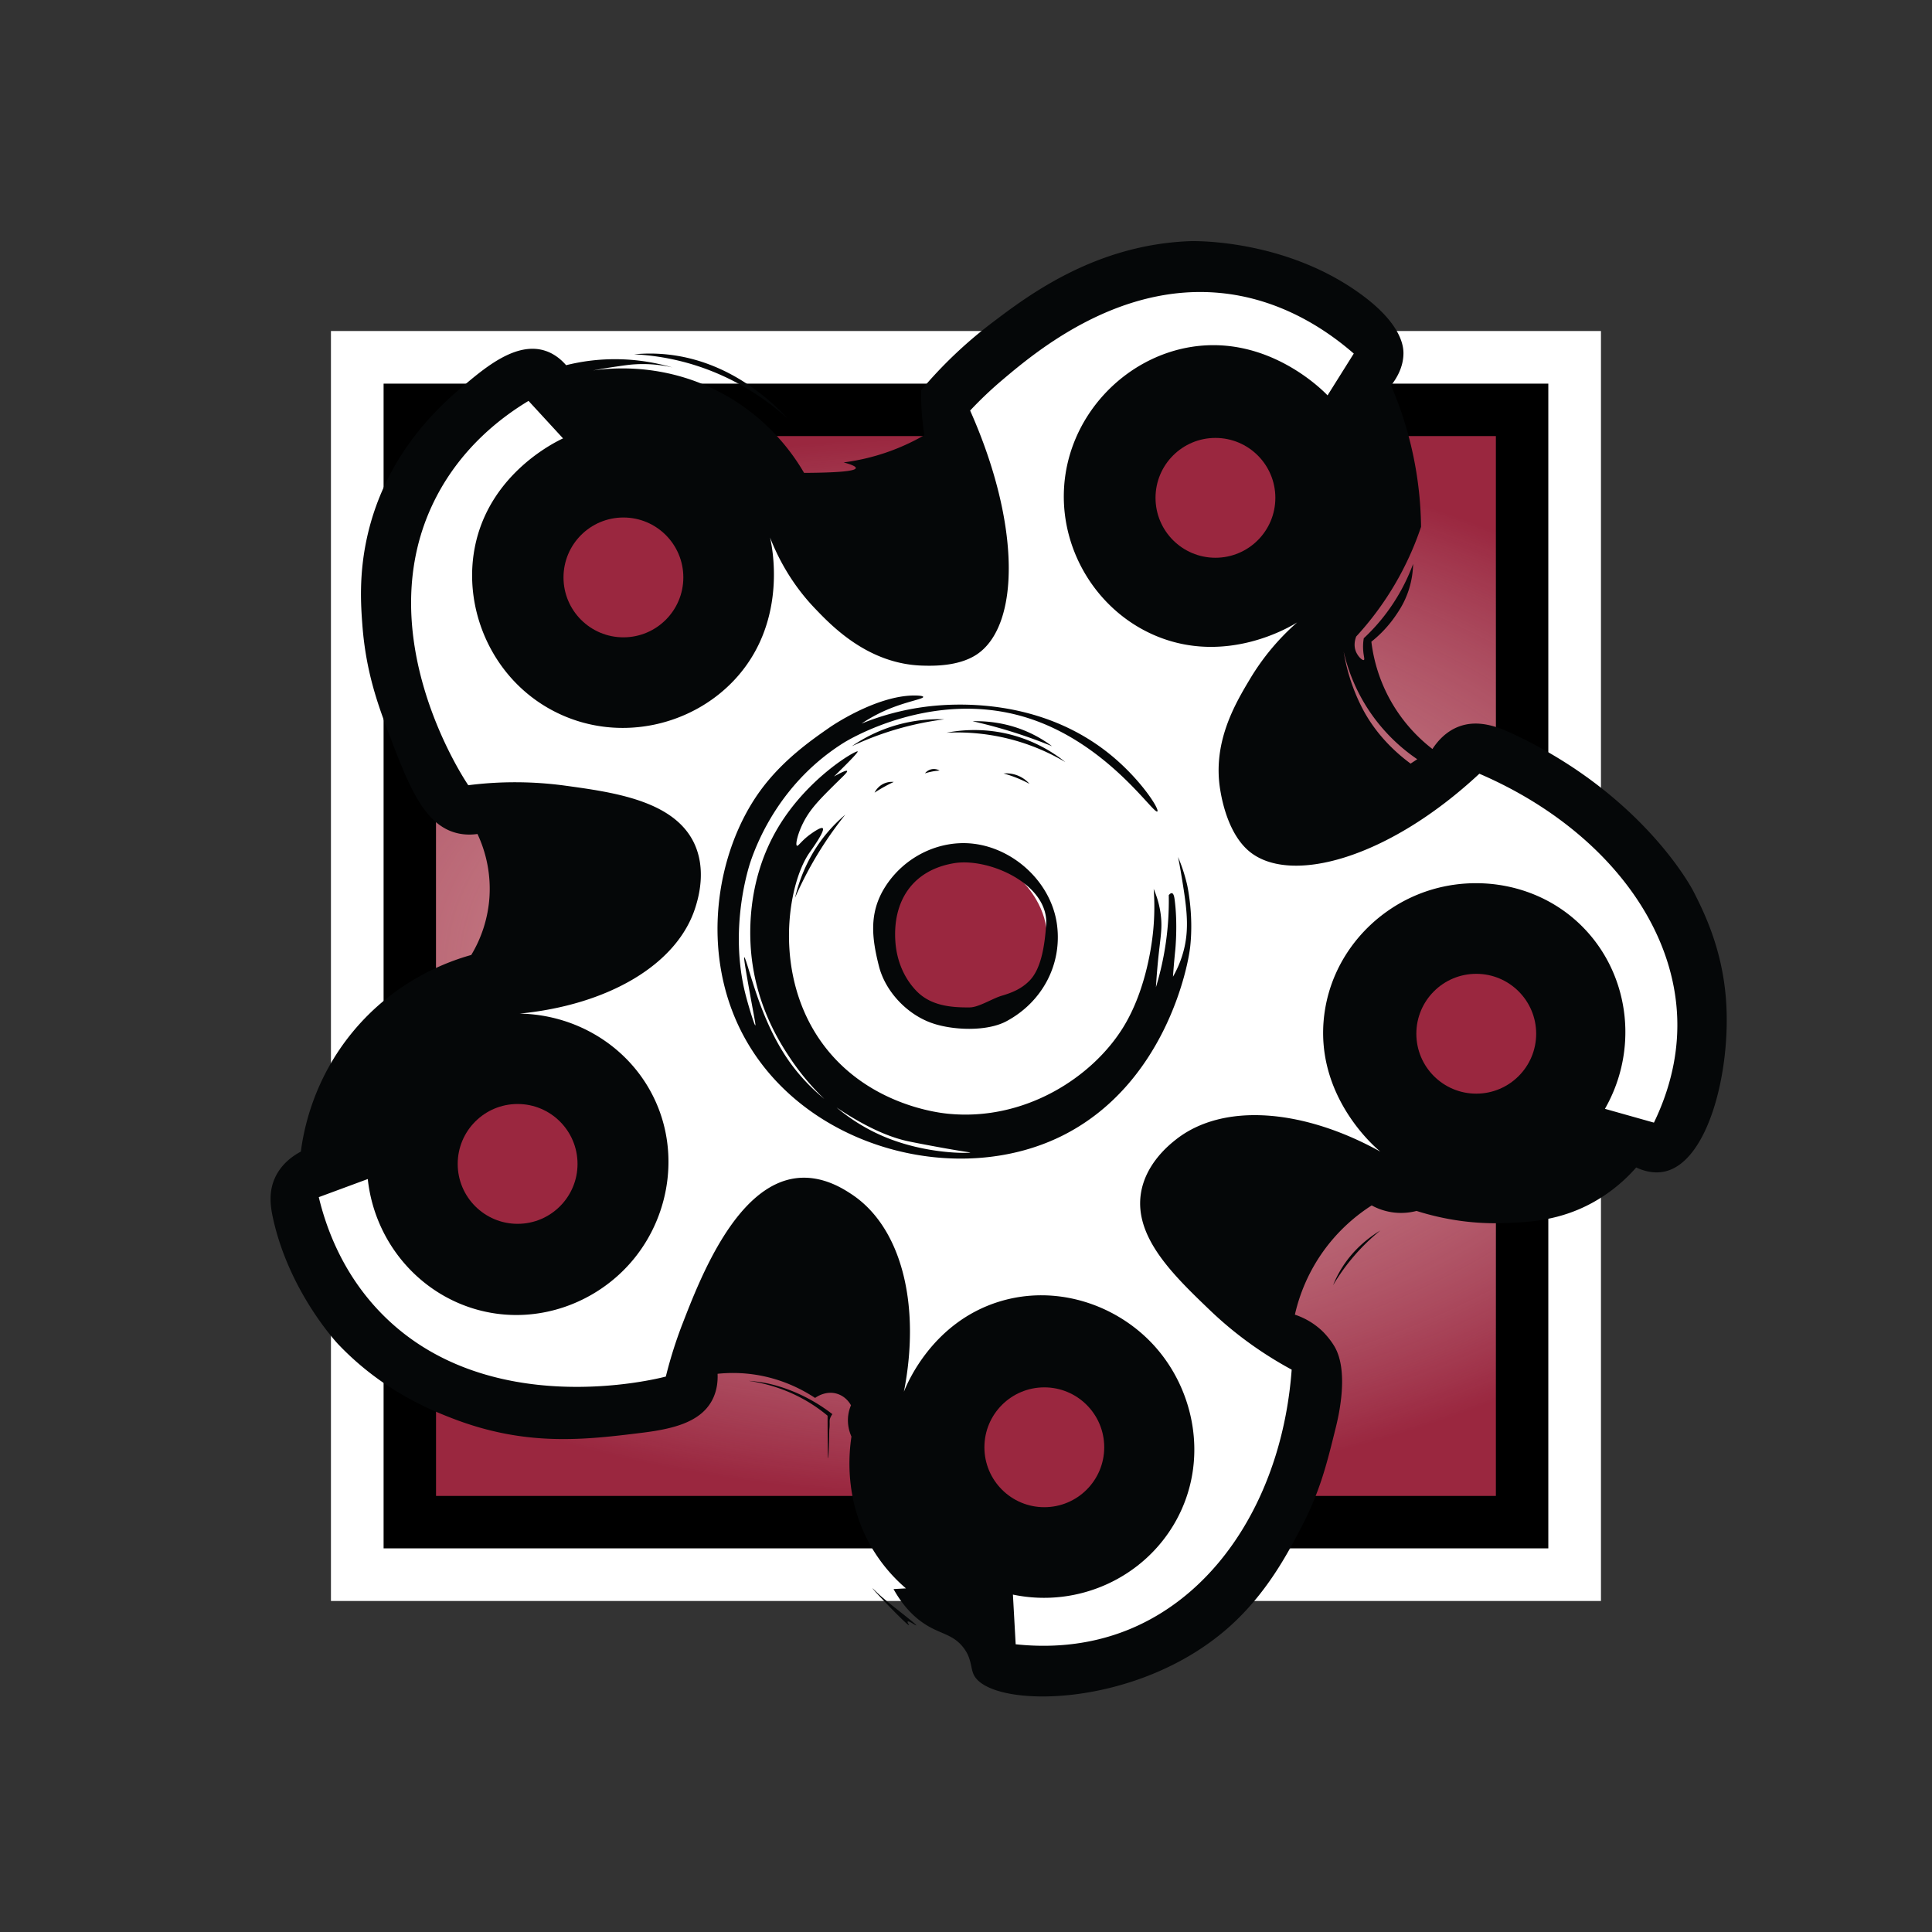
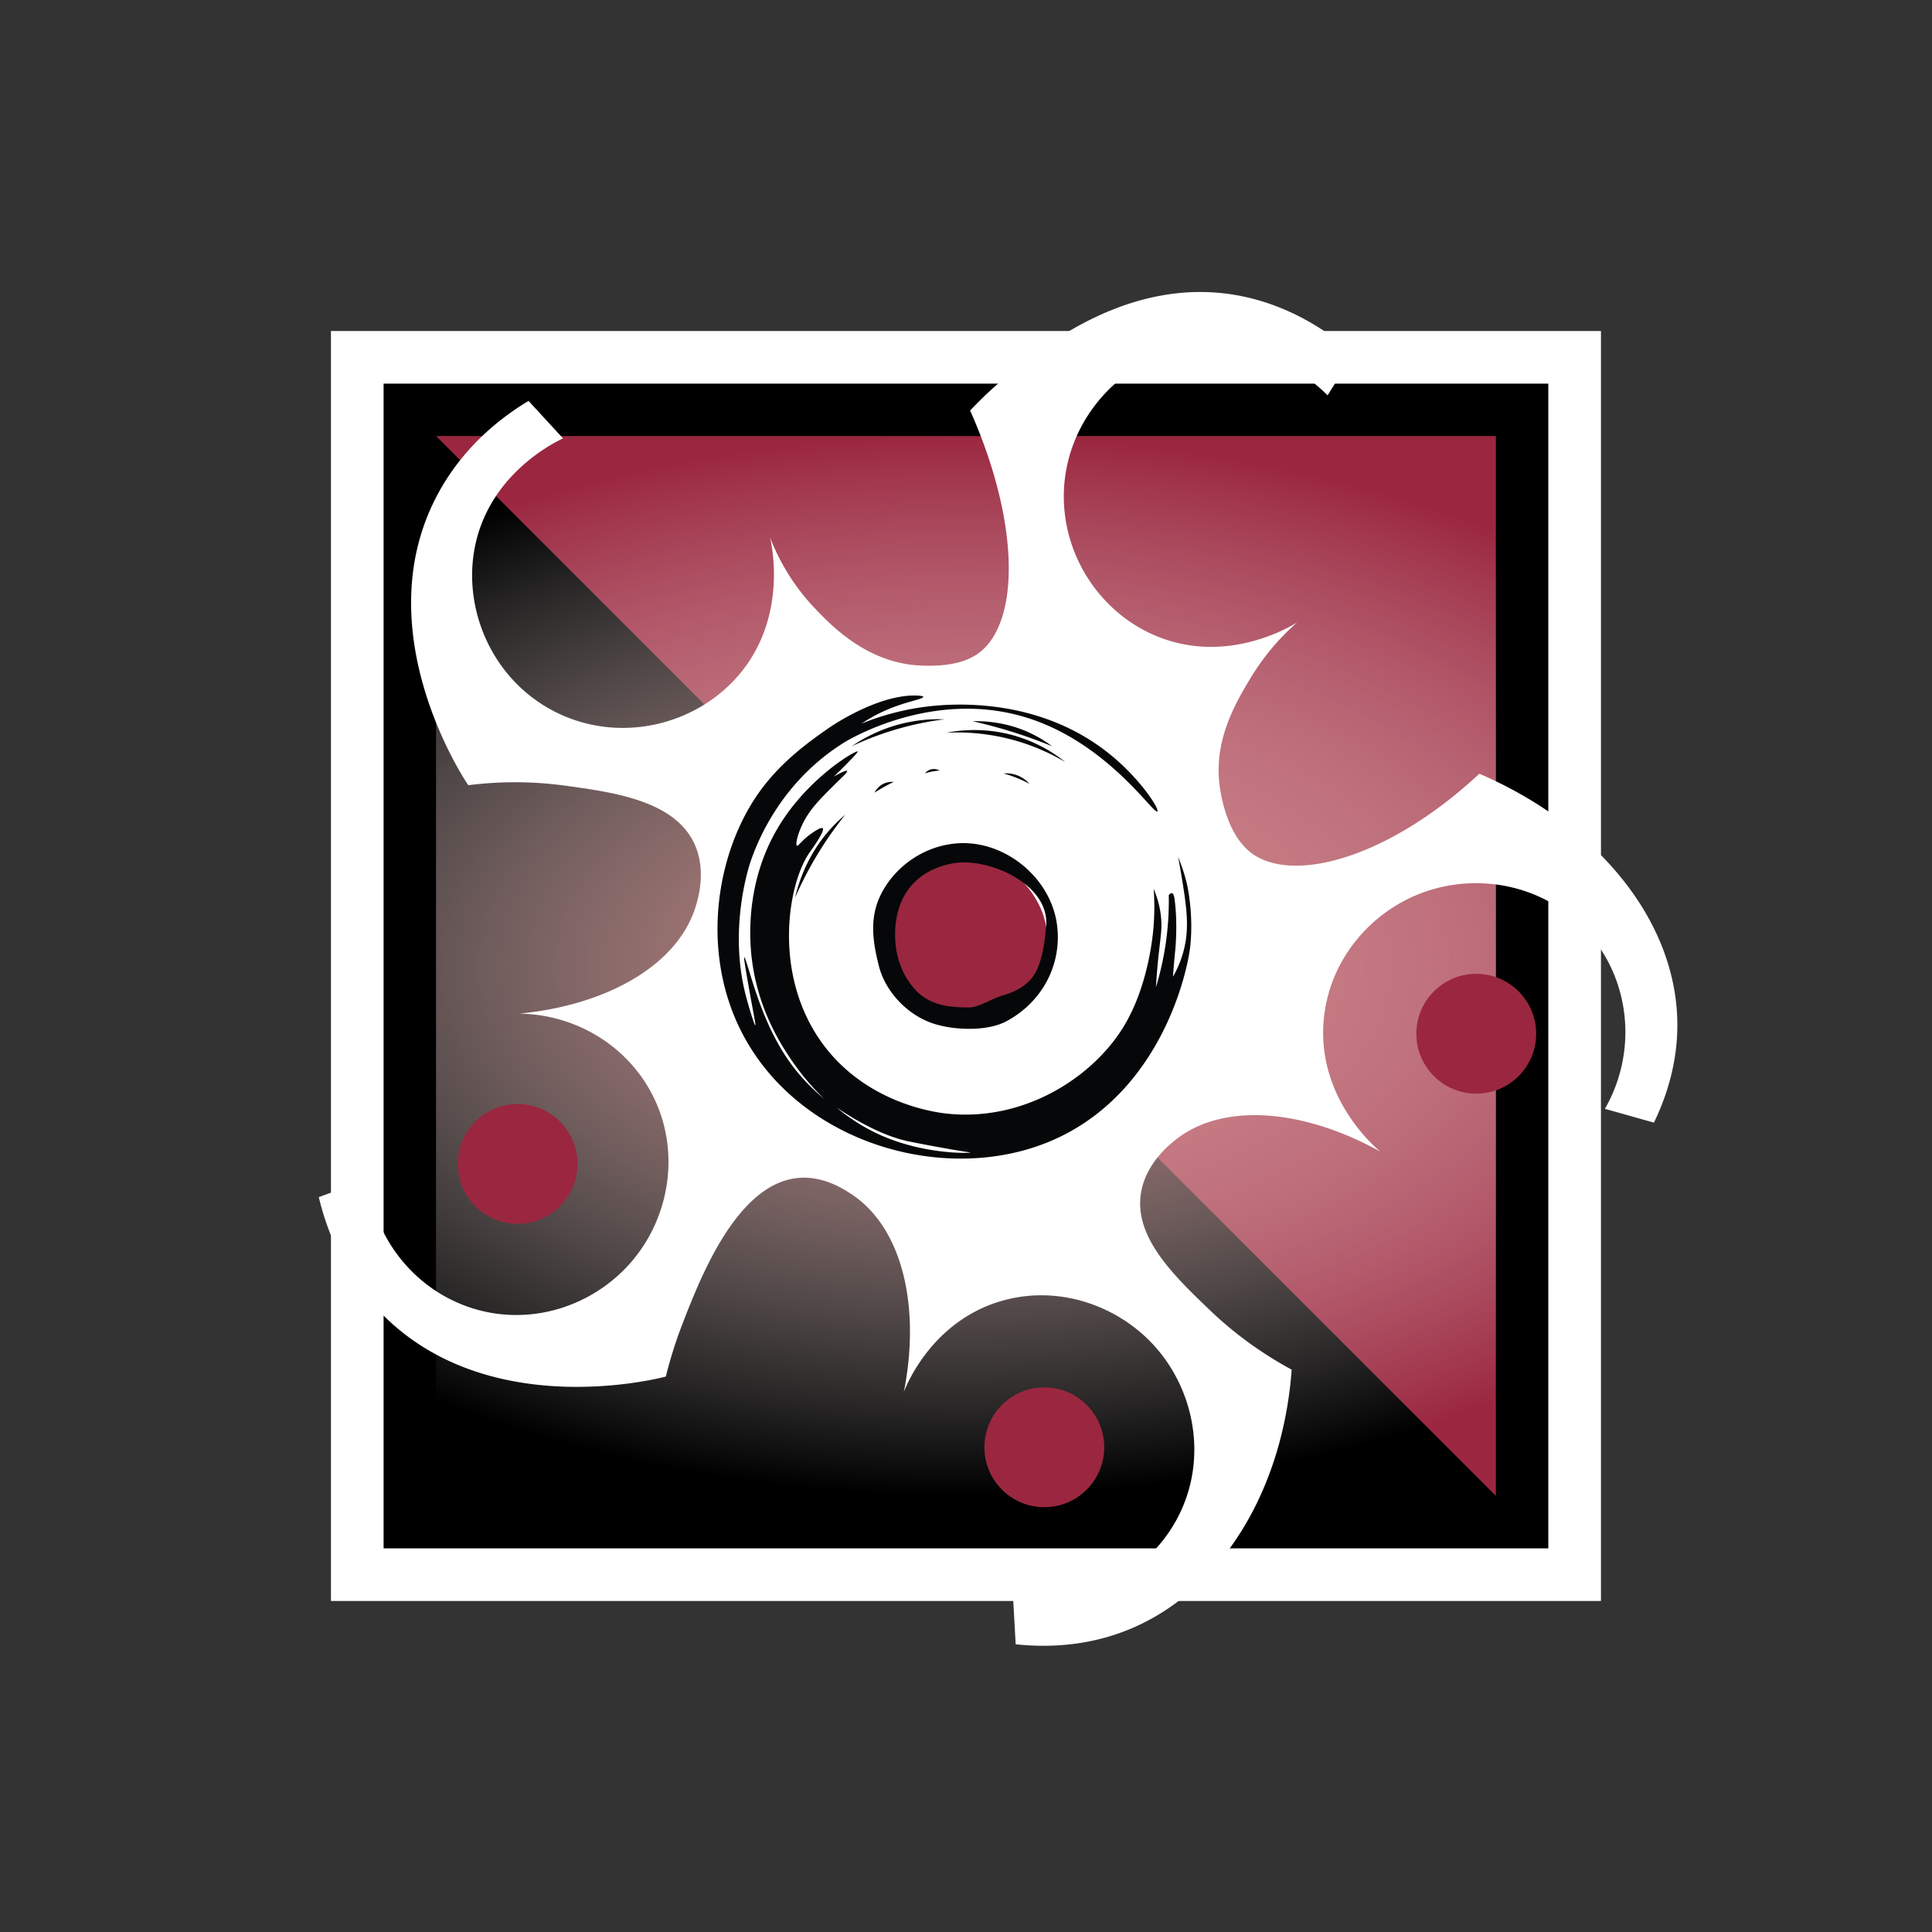
<svg xmlns="http://www.w3.org/2000/svg" viewBox="0 0 350 350">
  <rect x="0" y="0" width="350" height="350" fill="#333333" stroke="none" />
  <switch>
    <g>
      <path fill="#fff" d="M59.954 59.962h230.075v230.075H59.954z" />
      <path d="M69.492 69.5h211v211h-211z" />
-       <path fill="#9a273f" d="M78.992 79h192v192h-192z" />
+       <path fill="#9a273f" d="M78.992 79h192v192z" />
      <radialGradient id="hibana-a" cx="174.992" cy="175" r="96" gradientTransform="matrix(0 -1 1.75 0 -131.258 349.992)" gradientUnits="userSpaceOnUse">
        <stop offset="0" stop-color="#cc7a78" />
        <stop offset="1" stop-color="#fff" stop-opacity="0" />
      </radialGradient>
      <path fill="url(#hibana-a)" d="M78.992 79h192v192h-192z" />
      <g>
        <g fill="#050708">
-           <path d="M312.667 180.917c-.712-9.141-3.988-15.72-5.917-19.5 0 0-8.909-17.461-32.917-28.583-2.689-1.246-6.118-2.493-9.524-1.219-2.457.919-3.982 2.806-4.81 4.073a29.004 29.004 0 01-7.813-9.188 28.957 28.957 0 01-3.25-10.25 21.622 21.622 0 004.375-4.688c.671-.978 1.66-2.444 2.375-4.625.629-1.92.787-3.606.813-4.771a35.176 35.176 0 01-5.125 9.271 34.847 34.847 0 01-3.813 4.188 9.113 9.113 0 00-.125 1.813c.041 1.323.354 2.012.14 2.125-.253.133-1.08-.623-1.452-1.562-.457-1.153-.101-2.261.063-2.688a55.31 55.31 0 0011.75-19.875 66.591 66.591 0 00-5.438-25.605c.962-1.223 2.219-3.244 2.25-5.771.014-1.128-.181-5.182-7.438-10.563-14.071-10.434-31.187-9.812-31.187-9.812-17.224.625-29.369 9.833-35.938 14.812a79.632 79.632 0 00-12.813 12.188 48.102 48.102 0 00.589 8.141 39.16 39.16 0 01-14.63 4.942c1.496.405 2.232.745 2.208 1.021-.047.554-3.172.846-9.375.875-1.7-2.933-6.437-10.206-15.833-14.917-9.926-4.976-19.099-4.107-22.411-3.633a84.774 84.774 0 014.233-.71c1.088-.155 2.306-.347 3.375-.406a23.734 23.734 0 016.781.563c-3.17-.918-7.688-1.788-13.063-1.396a36.615 36.615 0 00-6.191.992c-.804-.923-2.055-2.061-3.823-2.625-5.096-1.626-10.501 2.781-14.402 6.05-4.259 3.568-14.425 12.341-17.833 27.75-1.504 6.8-1.124 12.325-.844 15.986.653 8.554 2.902 14.605 4.928 19.93 3.49 9.173 6.271 16.197 12.167 17.667 1.534.383 2.886.291 3.75.167a23.355 23.355 0 012.167 11.5 23.316 23.316 0 01-3.292 10.417c-3.661 1.023-13.507 4.297-21.458 13.917-7.196 8.706-8.916 17.865-9.416 21.707-1.171.62-3.436 2.04-4.667 4.708-1.143 2.477-.893 4.945-.417 7.167 2.918 13.599 11.833 23 11.833 23 8.069 8.483 16.874 11.978 20.833 13.5 13.352 5.134 23.992 3.822 34.247 2.557 5.584-.689 10.437-1.894 12.586-5.723 1.019-1.815 1.135-3.694 1.083-4.958a26.675 26.675 0 016.583.125c5.089.734 8.878 2.794 11.083 4.25.157-.119 1.986-1.45 4.124-.709 1.491.517 2.199 1.718 2.376 2.042a6.94 6.94 0 00-.5 1.833c-.223 1.734.272 3.131.583 3.833-.469 3.116-1.249 11.247 3.312 19.475a29.362 29.362 0 006.563 8.025l-2.25.125c2.054 3.7 4.383 5.587 6.125 6.625 2.61 1.555 4.64 1.647 6.417 3.833 1.665 2.049 1.367 3.797 2 5.083 3.02 6.142 29.473 6.321 46.333-8.75 6.703-5.992 10.472-13.17 12.833-17.667 3.529-6.719 4.695-11.443 6.417-18.417.497-2.013 2.424-10.131-.25-14.667-.872-1.478-2.083-2.667-2.083-2.667a13.208 13.208 0 00-5.083-3.083 31.84 31.84 0 014.583-10.667c3.204-4.787 7-7.635 9.333-9.125a11.1 11.1 0 004.083 1.292 11.099 11.099 0 004.042-.292c6.712 2.125 12.413 2.336 16.046 2.196 4.207-.162 9.839-.379 15.912-3.737a29.304 29.304 0 007.833-6.333c.999.462 2.938 1.198 5.083.75 8.025-1.675 12.171-18.49 11.171-31.332zm-57.124-42.582c-2.423-1.789-5.729-4.733-8.21-9.043-.357-.621-1.669-2.958-2.732-6.283a33.984 33.984 0 01-1.185-4.967 32.332 32.332 0 004.583 10.667 32.343 32.343 0 008.75 8.833l-1.206.793z" />
-           <path d="M150.031 264.172c-.062-.001-.098-2.568-.109-7.703a28.237 28.237 0 00-3.672-2.594c-3.991-2.366-7.848-3.315-10.625-3.719.718.047 1.716.144 2.891.359.748.137 3.996.769 7.888 2.832a30.502 30.502 0 014.393 2.84 2.773 2.773 0 00-.172.25s-.165.27-.255.545c-.1.306-.077.535-.074.877.003.277-.006.676-.063 1.172-.083 3.428-.151 5.141-.202 5.141zM158.078 287.75c-.098.095 6.393 6.854 6.594 6.672.052-.047-.351-.531-.234-.656.188-.201 1.488.767 1.547.688.056-.075-.781-.75-.781-.75-2.37-1.911-3.973-3.133-5.203-4.188-1.317-1.128-1.893-1.795-1.923-1.766zM241.5 232.833a19.85 19.85 0 011.417-2.854c2.185-3.633 5.106-5.828 7.146-7.063a36.96 36.96 0 00-8.563 9.917zM142.75 75.875c-3.189-3.426-10.728-10.469-21.796-11.653a30.358 30.358 0 00-6.079-.035c2.762.139 6.012.557 9.553 1.536 8.72 2.409 14.833 7.007 18.322 10.152z" />
-         </g>
+           </g>
        <path d="M57.75 216.875l8.875-3.281c1.236 11.451 9.348 20.946 20.25 23.781 10.561 2.746 21.474-1.346 28-9.375 6.775-8.335 8.388-20.377 3-30.25-4.671-8.56-13.766-13.953-23.75-14.125 15.975-1.554 28.653-8.85 31.89-19.365.439-1.427 2.08-6.756-.348-11.677-3.734-7.568-14.567-9.057-23.25-10.25a67.187 67.187 0 00-17.583-.083c-.762-1.109-18.442-27.707-5.842-52.137 4.767-9.242 12.054-14.658 16.758-17.488l6.25 6.792c-1.572.738-12.763 6.218-15.75 18.667-2.835 11.812 2.817 25.307 14.75 31.083 11.429 5.532 24.978 2.22 32.742-6.769 8.979-10.396 6.092-23.61 5.758-25.023 2.468 6.316 5.868 10.471 8.083 12.792 3.095 3.242 9.691 10.151 19.583 10.417 1.779.048 6.453.173 9.75-2 7.81-5.147 8.117-23.34-1.167-44.208a69.547 69.547 0 015.833-5.542c5.825-4.922 20.615-17.421 39.17-15.787 11.231.989 19.652 6.788 24.497 11.005l-4.75 7.573c-.956-.998-10.799-10.937-24.583-8.792-12.345 1.921-22.539 12.708-23.167 25.833-.55 11.511 6.374 22.395 17 26.667 12.658 5.088 24.051-1.827 25.25-2.583a42.807 42.807 0 00-8.5 10.167c-2.692 4.495-6.931 11.572-5.417 20.333.248 1.437 1.345 7.779 5.265 11.007 7.358 6.058 24.999 1.422 41.652-14.09 21.085 9.074 35.294 26.119 35.852 44.418.13 4.251-.406 10.907-4.227 18.79l-8.875-2.5c5.966-10.427 4.608-23.458-3.25-32.125-7.724-8.52-19.833-10.729-29.839-7.016-9.053 3.36-16.386 11.568-17.744 22.016-1.932 14.861 9.508 24.364 10.146 24.875-13.983-7.757-28.504-8.945-37.065-2.162-1.141.904-5.545 4.393-6.331 9.87-1.138 7.922 6.039 14.804 12.5 21 3.464 3.322 8.316 7.263 14.833 10.792-1.597 21.799-12.658 40.152-29.417 47.042-7.586 3.119-14.943 3.314-20.583 2.708l-.5-9c11.791 2.472 23.846-3.037 29.583-13.458 5.943-10.796 3.387-23.738-4.25-31.917-6.756-7.236-17.623-10.888-27.917-7.667-12.003 3.756-16.567 14.773-17.167 16.292 3.074-15.604-.358-29.778-9.5-35.792-1.415-.931-5.204-3.423-9.857-2.912-10.996 1.207-17.567 18.173-20.726 26.329a79.481 79.481 0 00-3.042 9.625c-1.644.441-32.535 8.228-51.708-11.625-6.96-7.208-9.866-15.46-11.165-20.875z" fill="#fff" />
        <g fill="#9a273f">
-           <circle cx="112.938" cy="104.604" r="10.854" />
-           <circle cx="220.188" cy="90.188" r="10.854" />
          <circle cx="267.438" cy="187.271" r="10.854" />
          <circle cx="189.188" cy="262.188" r="10.854" />
          <circle cx="93.771" cy="210.854" r="10.854" />
        </g>
        <path d="M189.667 170.167c-.215 6.848-6.321 14.308-14.75 14.417-8.236.106-15.099-6.855-15.167-15-.074-8.923 8.039-15.384 15.083-15.25 5.471.104 9.308 4.169 10.25 5.167.928.982 4.761 5.042 4.584 10.666z" fill="#9a273f" />
        <path d="M174 152.75c-5.549.196-10.703 3.256-13.654 7.93-2.958 4.686-2.418 9.229-1.118 14.353 1.148 4.524 4.986 8.638 9.463 10.259 3.795 1.374 10.063 1.631 13.634-.284 6.475-3.471 10.075-10.233 9.173-17.388-1.06-8.41-9.123-15.166-17.498-14.87zm1.708 29.75c-3.54.045-7.155-.341-9.708-3-2.291-2.386-3.543-5.541-3.787-8.826-.546-7.36 3.046-13.025 10.602-14.294 6.327-1.062 17.306 3.828 16.704 11.283-.25 3.09-.733 7.623-2.968 9.948-1.433 1.491-3.157 2.214-5.09 2.78-1.652.486-4.138 2.088-5.753 2.109zM154.313 135.188a27.718 27.718 0 018.844-4.031 27.685 27.685 0 017.906-.844 55.79 55.79 0 00-16.75 4.875zM153.125 147.594a27.08 27.08 0 00-3.32 3.328c-3.545 4.235-5.069 8.71-5.774 11.704a66.747 66.747 0 019.094-15.032zM158.438 143.594a3.522 3.522 0 011.469-1.531 3.516 3.516 0 012-.406c-.529.248-1.084.527-1.656.844-.658.362-1.262.73-1.813 1.093zM167.566 140.1a2.093 2.093 0 011.121-.725 2.116 2.116 0 011.531.219 11.377 11.377 0 00-2.652.506zM181.813 140.125a5.598 5.598 0 012.719.438 5.588 5.588 0 011.969 1.438 22.182 22.182 0 00-4.688-1.876zM171.469 132.74c2.376-.46 6.958-1.014 12.344.541a26.366 26.366 0 019.188 4.781 38.423 38.423 0 00-9.188-3.938 38.52 38.52 0 00-12.344-1.384zM176.188 130.656c2.432-.058 6.317.202 10.469 2.156a22.466 22.466 0 013.938 2.375 91.131 91.131 0 00-5.534-2.055 91.277 91.277 0 00-8.873-2.476z" fill="#050708" />
        <path d="M215.016 160.109a30.904 30.904 0 00-1.599-4.859c.134.662.323 1.64.521 2.828.976 5.859 1.569 9.63.586 13.764-.3 1.26-.865 3.052-2.029 5.103.14-2.023.297-3.668.412-4.788 0 0 .494-4.77-.125-9.281-.049-.36-.156-.993-.469-1.063-.215-.047-.447.189-.58.349a53.702 53.702 0 01-2.326 16.683c.042-.696.111-1.75.219-3.031.459-5.456.938-6.948.719-9.5-.11-1.281-.42-3.107-1.344-5.281a44.671 44.671 0 01-.075 7.405c-.175 1.873-1.1 10.481-5.314 17.452-5.6 9.264-18.022 17.312-31.987 15.862-1.862-.193-14.493-1.71-22.528-12.572-9.159-12.384-6.451-28.947-2.472-34.678.426-.614 2.894-4.023 2.417-4.458-.307-.28-1.75.746-2.167 1.042-1.657 1.178-2.252 2.252-2.5 2.125-.327-.168.139-2.332 1.333-4.542 1.228-2.273 2.861-3.918 5.417-6.458 1.431-1.422 2.478-2.341 2.333-2.542-.143-.198-1.361.432-2.375 1 3.791-3.7 4.368-4.457 4.292-4.542-.247-.275-8.957 4.682-14.375 13.708-6.025 10.037-5.216 20.501-4.791 23.948 1.111 9.009 5.173 15.266 6.916 17.885a44.181 44.181 0 006.208 7.417c-3.305-2.728-5.397-5.389-6.667-7.25-3.562-5.221-5.46-11.191-6.458-14.333-.61-1.92-1.22-4.121-1.375-4.083-.069.017-.063.483.792 5.292.877 4.936 1.326 7.012 1.208 7.042-.158.04-1.27-3.603-1.792-5.667-3.041-12.037.647-23.178.959-24.086 1.32-3.836 5.577-14.341 16.787-21.404.848-.534 16.101-9.82 33.046-4.638 14.756 4.513 23.181 17.669 23.833 17.042.404-.388-2.792-5.459-7.977-9.842-13.176-11.138-29.568-9.698-34.065-9.116a46.55 46.55 0 00-11.542 3.042 27.76 27.76 0 014.5-2.458c3.585-1.546 6.72-1.99 6.667-2.375-.036-.263-1.533-.256-1.707-.254-7.002.06-15.185 5.74-15.185 5.74-3.373 2.341-8.647 6.002-12.691 11.598-7.948 10.999-10.941 29.198-3.083 44.083 10.949 20.741 39.283 28.071 58.5 18 17.606-9.227 22.054-29.418 22.542-34.01.644-6.067-.609-11.299-.609-11.299zm-54.745 45.849c-3.901-1.626-6.809-3.727-8.729-5.333 6.295 4.245 10.546 5.596 12.875 6.104.907.198 3.675.737 6.417 1.229 4.115.739 4.942.794 4.937.833-.015.12-7.759.393-15.5-2.833z" fill="#050708" />
      </g>
    </g>
  </switch>
</svg>